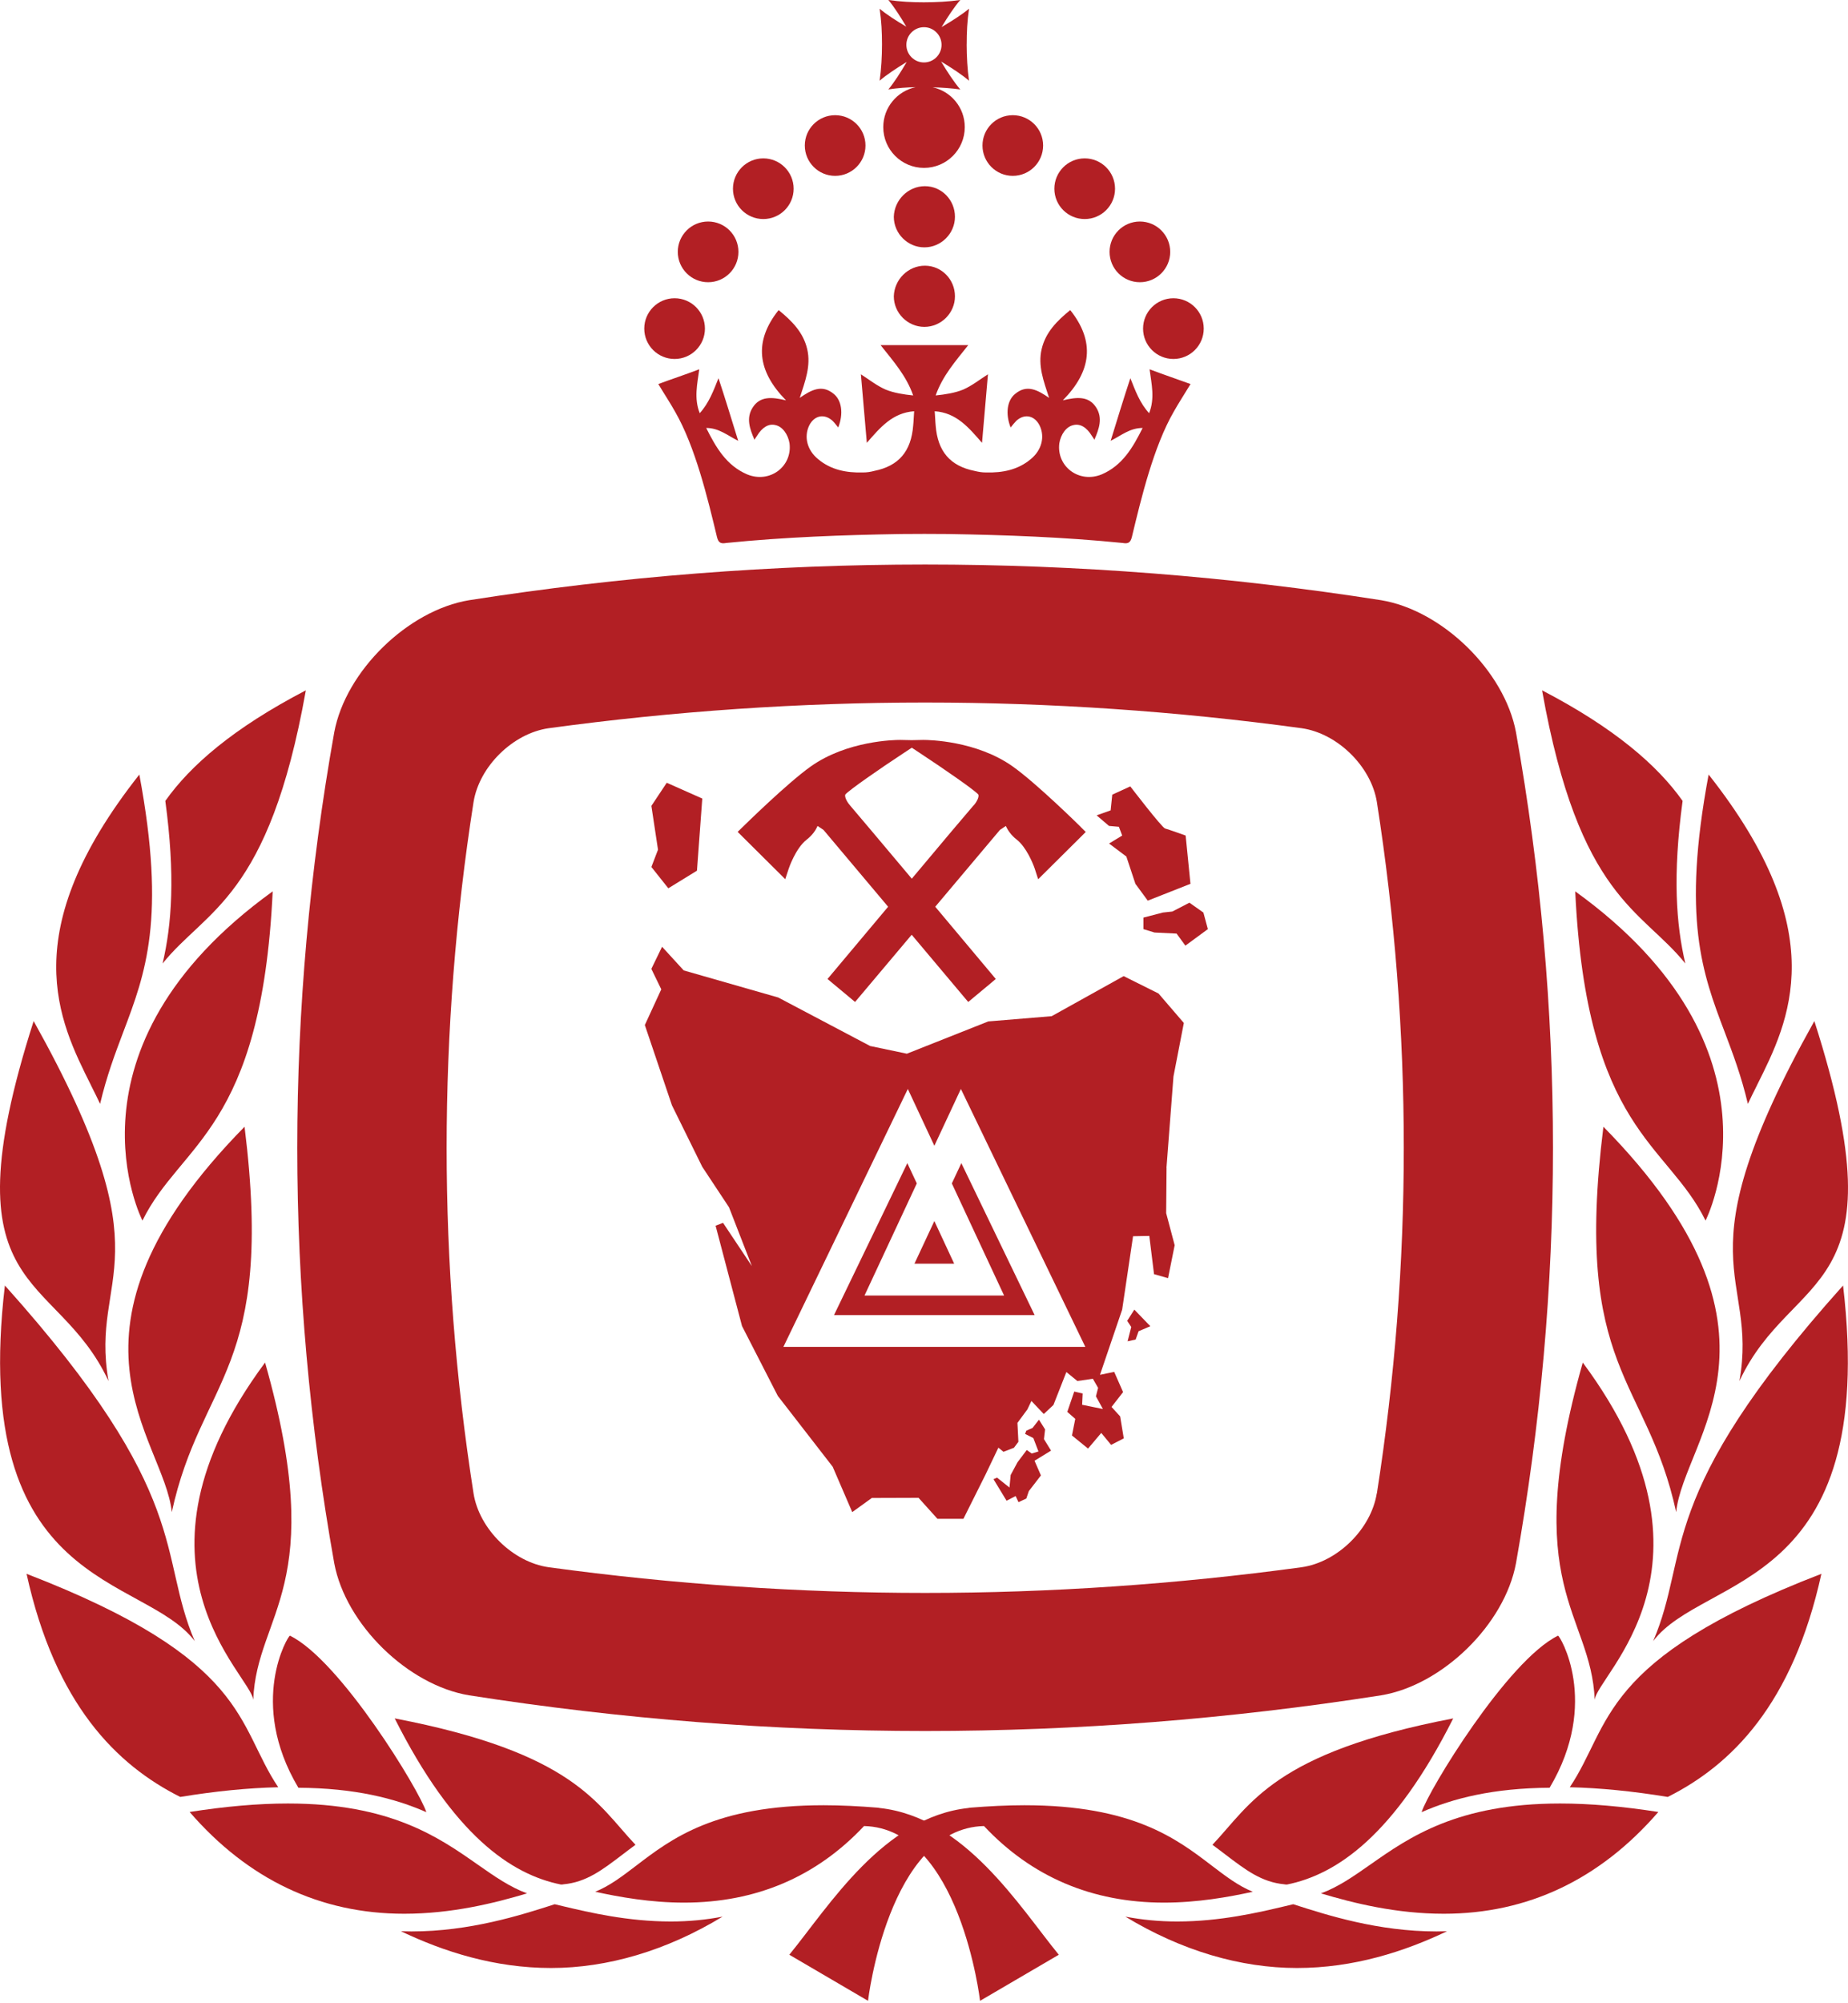
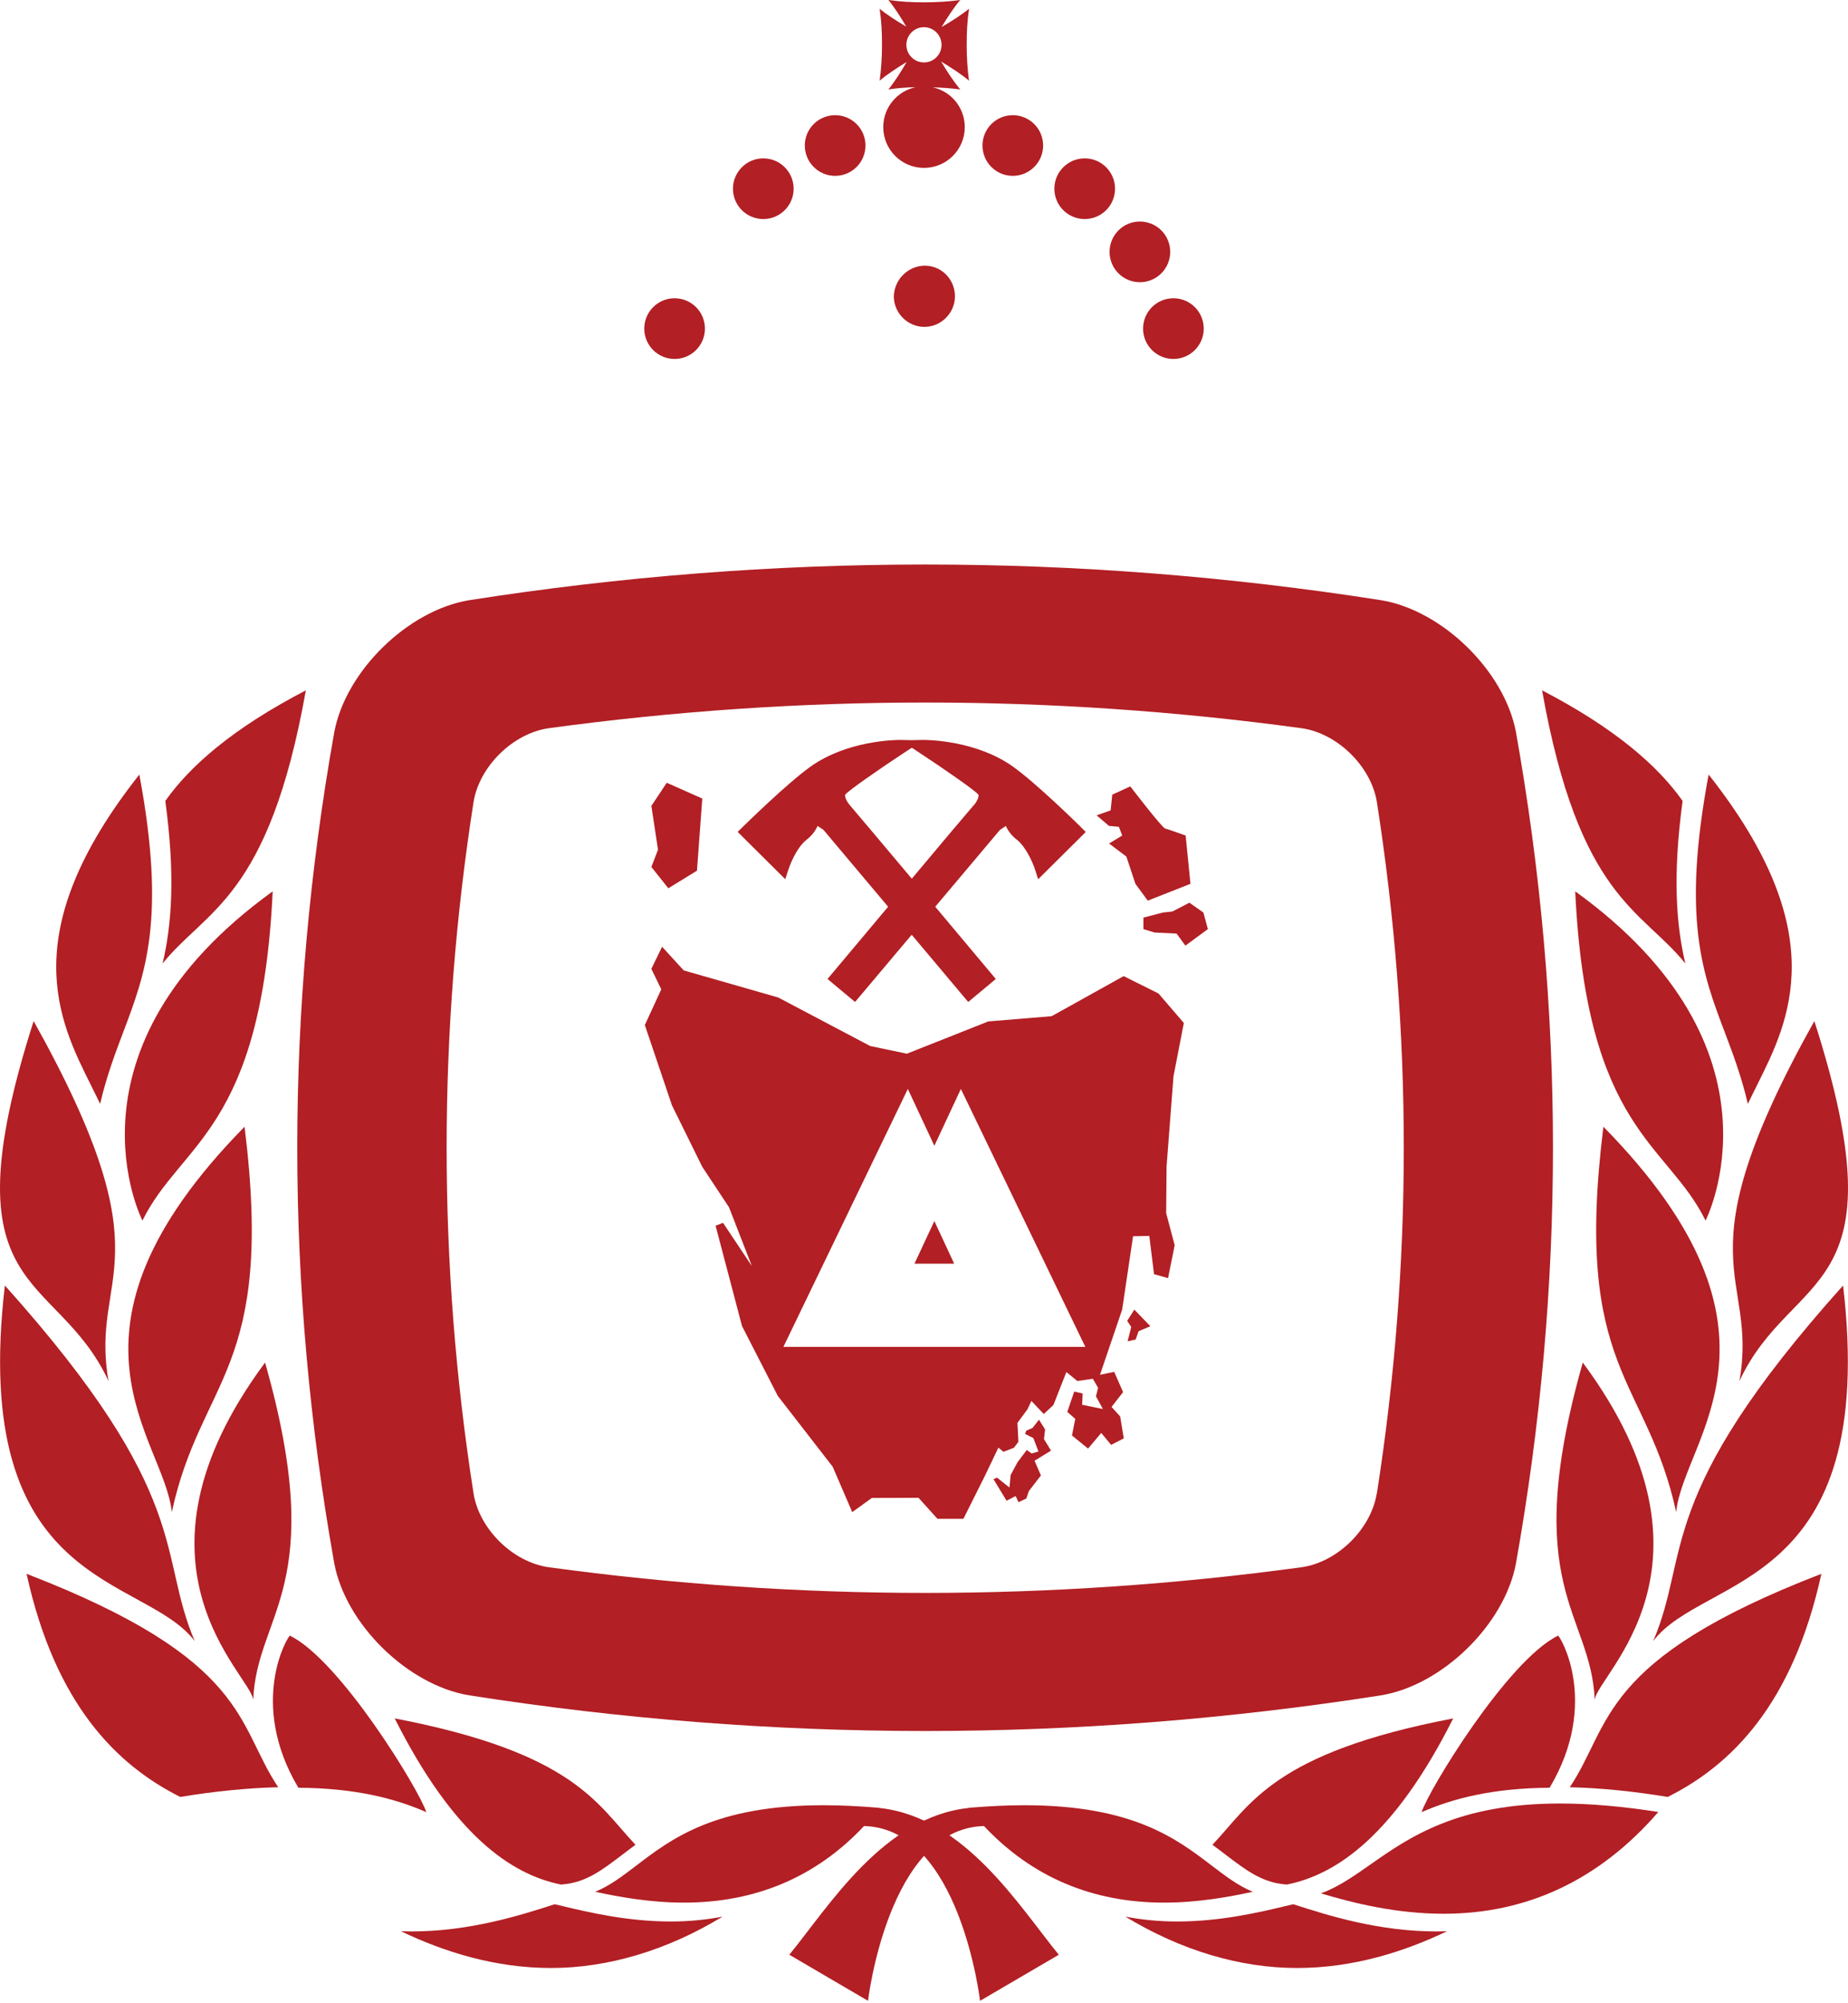
<svg xmlns="http://www.w3.org/2000/svg" width="48" height="52" viewBox="0 0 48 52" fill="none">
  <g id="Group 291">
    <path id="Vector" d="M39.376 19.007C39.078 17.417 37.461 15.842 35.873 15.58C27.977 14.345 20.081 14.345 12.185 15.58C10.597 15.842 8.979 17.417 8.682 19.007C7.401 26.198 7.401 33.389 8.682 40.58C8.979 42.168 10.597 43.745 12.185 44.007C20.083 45.242 27.977 45.242 35.873 44.007C37.461 43.745 39.08 42.17 39.376 40.58C40.657 33.389 40.657 26.198 39.376 19.007ZM35.76 38.767C35.611 39.694 34.736 40.552 33.807 40.682C30.562 41.125 27.272 41.349 24.029 41.349C20.786 41.349 17.495 41.125 14.252 40.682C13.324 40.552 12.448 39.694 12.3 38.767C11.368 32.811 11.368 26.773 12.3 20.819C12.45 19.893 13.324 19.035 14.252 18.903C17.497 18.46 20.786 18.236 24.03 18.236C27.275 18.236 30.564 18.46 33.809 18.903C34.737 19.035 35.614 19.893 35.763 20.819C36.695 26.774 36.695 32.813 35.763 38.767" fill="#B21F24" />
    <path id="Vector_2" d="M28.848 21.033L28.89 20.628L29.358 20.413C29.358 20.413 30.179 21.484 30.262 21.506C30.346 21.528 30.796 21.689 30.796 21.689L30.921 22.942L29.812 23.379L29.491 22.942L29.256 22.234L28.807 21.896L29.148 21.689L29.062 21.462L28.805 21.439L28.484 21.165L28.849 21.035L28.848 21.033Z" fill="#B21F24" />
    <path id="Vector_3" d="M16.919 20.919L17.318 20.319L18.241 20.729L18.103 22.601L17.359 23.058L16.919 22.505L17.091 22.056L16.919 20.919Z" fill="#B21F24" />
    <path id="Vector_4" d="M27.037 38.299L26.723 38.706L26.658 38.898L26.455 38.994L26.38 38.834L26.145 38.956L25.805 38.397L25.897 38.356L26.22 38.613L26.251 38.288L26.428 37.959L26.669 37.639L26.798 37.73L26.973 37.677L26.84 37.329L26.625 37.221L26.658 37.137L26.82 37.066L26.986 36.852L27.145 37.104L27.116 37.357L27.3 37.655L26.871 37.918L27.037 38.299Z" fill="#B21F24" />
    <path id="Vector_5" d="M29.574 34.556L29.497 34.772L29.288 34.817L29.383 34.446L29.278 34.286L29.463 33.995L29.879 34.426L29.574 34.556Z" fill="#B21F24" />
    <path id="Vector_6" d="M30.789 24.547L30.561 24.234L29.987 24.206L29.699 24.118V23.819L30.203 23.688L30.451 23.661L30.894 23.432L31.257 23.688L31.373 24.118L30.789 24.547Z" fill="#B21F24" />
    <path id="Vector_7" d="M28.073 21.467C28.026 21.42 26.92 20.332 26.305 19.896C25.359 19.226 24.126 19.207 23.988 19.207H23.968L23.68 19.213L23.392 19.207H23.373C23.235 19.207 22.003 19.226 21.058 19.896C20.443 20.333 19.337 21.422 19.29 21.467L19.16 21.594L19.289 21.722L20.189 22.616L20.396 22.822L20.487 22.546C20.487 22.546 20.662 22.021 20.952 21.796C21.096 21.683 21.185 21.558 21.235 21.44L21.389 21.542L23.068 23.537C22.325 24.422 21.669 25.204 21.61 25.274L21.494 25.412L21.632 25.528L22.072 25.894L22.209 26.009L22.325 25.872L23.68 24.264L25.033 25.872L25.149 26.009L25.287 25.894L25.727 25.528L25.864 25.412L25.749 25.274C25.688 25.202 25.033 24.421 24.292 23.537L25.973 21.542L26.126 21.44C26.178 21.556 26.265 21.683 26.41 21.796C26.651 21.984 26.826 22.4 26.875 22.544L26.965 22.823L27.172 22.618L28.073 21.724L28.201 21.596L28.073 21.469V21.467ZM25.282 20.913C25.154 21.058 24.444 21.901 23.683 22.809C22.922 21.904 22.214 21.063 22.089 20.919C22.025 20.85 21.926 20.698 21.957 20.623C22.062 20.504 22.812 19.981 23.49 19.536L23.683 19.409L23.876 19.536C24.554 19.983 25.305 20.504 25.41 20.623C25.442 20.695 25.348 20.847 25.284 20.913H25.282Z" fill="#B21F24" />
-     <path id="Vector_8" d="M26.08 33.629H24.43H24.104H22.455L23.813 30.719L23.567 30.193L21.663 34.136H23.952H24.034H26.873L24.97 30.193L24.723 30.719L26.08 33.629Z" fill="#B21F24" />
    <path id="Vector_9" d="M30.298 30.312L30.48 27.941L30.749 26.554L30.091 25.789L29.186 25.338L27.316 26.378L25.67 26.514L23.555 27.352L22.601 27.152L20.214 25.893L17.759 25.19L17.197 24.576L16.918 25.15L17.176 25.681L16.749 26.608L17.453 28.691L18.24 30.287L18.935 31.338L19.529 32.865L18.78 31.742L18.587 31.817L19.273 34.421L20.203 36.235L21.628 38.073L22.136 39.251L22.645 38.884L23.858 38.88L24.349 39.425H25.024L25.595 38.283L25.932 37.578L26.064 37.686L26.336 37.581L26.452 37.426L26.427 36.935L26.685 36.586L26.79 36.366L27.111 36.705L27.362 36.47L27.698 35.615L27.983 35.848L28.386 35.79L28.522 36.026L28.466 36.246L28.647 36.575L28.107 36.465L28.121 36.172L27.902 36.122L27.722 36.65L27.929 36.831L27.843 37.262L28.261 37.602L28.604 37.196L28.86 37.506L29.189 37.337L29.095 36.767L28.871 36.521L29.171 36.136L28.94 35.611L28.571 35.687L29.147 33.995L29.43 32.09L29.852 32.082L29.975 33.075L30.339 33.178L30.511 32.323L30.29 31.491L30.3 30.314L30.298 30.312ZM24.034 34.962H20.348L23.58 28.267L24.269 29.742L24.958 28.267L28.19 34.962H24.035H24.034Z" fill="#B21F24" />
    <path id="Vector_10" d="M24.104 32.803H24.43H24.784L24.269 31.696L23.752 32.803H24.104Z" fill="#B21F24" />
    <path id="Vector_11" fill-rule="evenodd" clip-rule="evenodd" d="M6.577 44.126C6.53 43.485 2.972 40.643 6.885 35.369C8.547 41.215 6.669 41.857 6.577 44.126Z" fill="#B21F24" />
    <path id="Vector_12" fill-rule="evenodd" clip-rule="evenodd" d="M4.462 39.252C4.275 37.345 1.082 34.606 6.352 29.248C7.143 35.594 5.226 35.741 4.462 39.252Z" fill="#B21F24" />
    <path id="Vector_13" fill-rule="evenodd" clip-rule="evenodd" d="M5.058 42.599C3.741 40.857 -0.805 41.304 0.127 33.369C5.05 38.858 4.079 40.32 5.058 42.599Z" fill="#B21F24" />
    <path id="Vector_14" fill-rule="evenodd" clip-rule="evenodd" d="M7.083 23.138C6.79 29.347 4.696 29.657 3.7 31.684C3.7 31.684 1.409 27.23 7.083 23.138Z" fill="#B21F24" />
-     <path id="Vector_15" fill-rule="evenodd" clip-rule="evenodd" d="M4.927 47.037C6.446 48.789 8.319 49.677 10.498 49.677C11.725 49.677 12.833 49.405 13.69 49.148C13.242 48.985 12.843 48.705 12.404 48.398C11.397 47.693 10.145 46.815 7.478 46.815C6.709 46.815 5.852 46.89 4.928 47.035" fill="#B21F24" />
    <path id="Vector_16" fill-rule="evenodd" clip-rule="evenodd" d="M7.227 46.393C6.135 44.773 6.496 43.091 0.69 40.853C1.436 44.243 3.029 45.816 4.682 46.645C5.598 46.494 6.45 46.411 7.227 46.393Z" fill="#B21F24" />
    <path id="Vector_17" fill-rule="evenodd" clip-rule="evenodd" d="M11.073 47.04C10.902 46.484 8.838 43.095 7.531 42.459C7.492 42.441 6.427 44.185 7.75 46.406C9.214 46.415 10.259 46.681 11.073 47.04Z" fill="#B21F24" />
    <path id="Vector_18" fill-rule="evenodd" clip-rule="evenodd" d="M2.365 28.176C2.448 28.342 2.528 28.5 2.6 28.654C2.769 27.935 2.99 27.349 3.206 26.779C3.777 25.271 4.319 23.843 3.619 20.106C0.379 24.208 1.522 26.492 2.365 28.174" fill="#B21F24" />
    <path id="Vector_19" fill-rule="evenodd" clip-rule="evenodd" d="M4.294 20.79C4.555 22.728 4.463 23.994 4.223 25.011C5.349 23.606 6.981 23.331 7.944 17.92C6.07 18.894 4.947 19.866 4.294 20.79Z" fill="#B21F24" />
    <path id="Vector_20" fill-rule="evenodd" clip-rule="evenodd" d="M2.819 35.849C1.449 32.913 -1.452 33.759 0.874 26.505C4.421 32.849 2.319 33.004 2.819 35.849Z" fill="#B21F24" />
    <path id="Vector_21" fill-rule="evenodd" clip-rule="evenodd" d="M22.848 46.932C22.848 46.932 22.848 46.931 22.85 46.931C22.84 46.929 22.831 46.929 22.822 46.927C22.817 46.927 22.811 46.926 22.806 46.924C22.309 46.884 21.833 46.86 21.395 46.86C18.579 46.86 17.442 47.728 16.529 48.425C16.168 48.7 15.84 48.952 15.46 49.106C16.091 49.244 16.894 49.388 17.767 49.388C19.638 49.388 21.205 48.717 22.443 47.4C24.933 47.46 25.456 51.937 25.456 51.937L27.501 50.741C26.461 49.466 25.055 47.173 22.85 46.932" fill="#B21F24" />
    <path id="Vector_22" fill-rule="evenodd" clip-rule="evenodd" d="M17.425 49.878C16.3 49.878 15.301 49.641 14.639 49.485L14.409 49.43L14.393 49.435C13.521 49.715 12.204 50.136 10.686 50.136C10.594 50.136 10.503 50.132 10.412 50.13C11.519 50.659 12.841 51.085 14.312 51.085C15.782 51.085 17.314 50.634 18.768 49.752C18.339 49.834 17.893 49.878 17.425 49.878Z" fill="#B21F24" />
    <path id="Vector_23" fill-rule="evenodd" clip-rule="evenodd" d="M14.631 48.913C15.228 48.86 15.644 48.54 16.172 48.138C16.277 48.058 16.388 47.973 16.506 47.887C15.505 46.829 14.913 45.499 10.252 44.606C11.779 47.638 13.276 48.659 14.573 48.919L14.631 48.915V48.913Z" fill="#B21F24" />
    <path id="Vector_24" fill-rule="evenodd" clip-rule="evenodd" d="M41.421 44.126C41.467 43.485 45.026 40.643 41.111 35.369C39.451 41.215 41.329 41.857 41.421 44.126Z" fill="#B21F24" />
    <path id="Vector_25" fill-rule="evenodd" clip-rule="evenodd" d="M43.537 39.252C43.723 37.345 46.916 34.606 41.647 29.248C40.856 35.594 42.773 35.741 43.537 39.252Z" fill="#B21F24" />
    <path id="Vector_26" fill-rule="evenodd" clip-rule="evenodd" d="M42.94 42.599C44.257 40.857 48.803 41.304 47.872 33.369C42.948 38.858 43.919 40.32 42.94 42.599Z" fill="#B21F24" />
    <path id="Vector_27" fill-rule="evenodd" clip-rule="evenodd" d="M40.915 23.138C41.208 29.347 43.303 29.657 44.3 31.684C44.3 31.684 46.59 27.23 40.915 23.138Z" fill="#B21F24" />
    <path id="Vector_28" fill-rule="evenodd" clip-rule="evenodd" d="M43.072 47.037C41.553 48.789 39.68 49.677 37.5 49.677C36.275 49.677 35.166 49.405 34.31 49.148C34.758 48.985 35.157 48.705 35.596 48.398C36.602 47.693 37.855 46.815 40.522 46.815C41.291 46.815 42.148 46.89 43.072 47.035" fill="#B21F24" />
    <path id="Vector_29" fill-rule="evenodd" clip-rule="evenodd" d="M40.773 46.393C41.864 44.773 41.503 43.091 47.309 40.853C46.564 44.243 44.971 45.816 43.318 46.645C42.402 46.494 41.55 46.411 40.773 46.393Z" fill="#B21F24" />
    <path id="Vector_30" fill-rule="evenodd" clip-rule="evenodd" d="M36.925 47.04C37.096 46.484 39.16 43.095 40.468 42.459C40.507 42.441 41.572 44.185 40.25 46.406C38.786 46.415 37.74 46.681 36.925 47.04Z" fill="#B21F24" />
    <path id="Vector_31" fill-rule="evenodd" clip-rule="evenodd" d="M45.634 28.176C45.551 28.342 45.471 28.5 45.399 28.654C45.23 27.935 45.009 27.349 44.793 26.779C44.221 25.271 43.68 23.843 44.38 20.106C47.62 24.208 46.477 26.492 45.634 28.174" fill="#B21F24" />
    <path id="Vector_32" fill-rule="evenodd" clip-rule="evenodd" d="M43.704 20.79C43.443 22.728 43.535 23.994 43.775 25.011C42.649 23.606 41.017 23.331 40.054 17.92C41.928 18.894 43.051 19.866 43.704 20.79Z" fill="#B21F24" />
    <path id="Vector_33" fill-rule="evenodd" clip-rule="evenodd" d="M45.18 35.849C46.552 32.913 49.452 33.759 47.126 26.505C43.578 32.849 45.681 33.004 45.18 35.849Z" fill="#B21F24" />
    <path id="Vector_34" fill-rule="evenodd" clip-rule="evenodd" d="M25.15 46.932C25.15 46.932 25.15 46.931 25.149 46.931C25.158 46.929 25.168 46.929 25.177 46.927C25.182 46.927 25.188 46.926 25.193 46.924H25.194C25.691 46.884 26.165 46.86 26.605 46.86C29.421 46.86 30.558 47.728 31.471 48.425C31.833 48.7 32.16 48.952 32.54 49.106C31.909 49.244 31.106 49.388 30.234 49.388C28.362 49.388 26.795 48.717 25.558 47.4C23.069 47.46 22.546 51.937 22.546 51.937L20.502 50.741C21.542 49.466 22.947 47.173 25.15 46.932Z" fill="#B21F24" />
    <path id="Vector_35" fill-rule="evenodd" clip-rule="evenodd" d="M30.573 49.878C31.698 49.878 32.697 49.641 33.359 49.485L33.589 49.43L33.607 49.435C34.477 49.715 35.794 50.136 37.313 50.136C37.404 50.136 37.497 50.132 37.587 50.13C36.48 50.659 35.159 51.085 33.688 51.085C32.218 51.085 30.684 50.634 29.231 49.752C29.66 49.834 30.107 49.878 30.575 49.878" fill="#B21F24" />
    <path id="Vector_36" fill-rule="evenodd" clip-rule="evenodd" d="M33.367 48.913C32.772 48.86 32.354 48.54 31.826 48.138C31.721 48.058 31.61 47.973 31.492 47.887C32.493 46.829 33.085 45.499 37.746 44.606C36.219 47.638 34.722 48.659 33.425 48.919L33.367 48.915V48.913Z" fill="#B21F24" />
    <path id="Vector_37" d="M30.478 9.318C30.913 9.318 31.266 8.965 31.266 8.53C31.266 8.095 30.913 7.742 30.478 7.742C30.043 7.742 29.69 8.095 29.69 8.53C29.69 8.965 30.043 9.318 30.478 9.318Z" fill="#B21F24" />
    <path id="Vector_38" d="M29.607 7.326C30.042 7.326 30.395 6.973 30.395 6.538C30.395 6.103 30.042 5.75 29.607 5.75C29.172 5.75 28.82 6.103 28.82 6.538C28.82 6.973 29.172 7.326 29.607 7.326Z" fill="#B21F24" />
    <path id="Vector_39" d="M28.174 5.686C28.609 5.686 28.962 5.334 28.962 4.899C28.962 4.464 28.609 4.111 28.174 4.111C27.739 4.111 27.386 4.464 27.386 4.899C27.386 5.334 27.739 5.686 28.174 5.686Z" fill="#B21F24" />
-     <path id="Vector_40" d="M23.398 13.862C21.887 13.887 20.38 13.942 18.866 14.094C18.725 14.119 18.661 14.094 18.623 13.941C18.38 12.929 18.059 11.596 17.535 10.687C17.406 10.456 17.253 10.226 17.099 9.969C17.445 9.841 17.79 9.727 18.163 9.586C18.111 9.969 18.022 10.34 18.175 10.726C18.418 10.456 18.534 10.137 18.662 9.817C18.828 10.317 18.996 10.867 19.174 11.443C18.892 11.302 18.675 11.109 18.343 11.109C18.6 11.621 18.867 12.082 19.406 12.314C19.995 12.556 20.584 12.108 20.507 11.507C20.468 11.277 20.328 11.072 20.136 11.033C19.97 10.993 19.802 11.084 19.661 11.315C19.649 11.339 19.622 11.366 19.597 11.416C19.469 11.122 19.38 10.852 19.546 10.585C19.738 10.278 20.045 10.303 20.416 10.392C19.674 9.637 19.57 8.868 20.224 8.049C20.57 8.331 20.864 8.626 20.966 9.061C21.068 9.496 20.914 9.893 20.773 10.328C21.068 10.123 21.349 9.969 21.657 10.226C21.862 10.392 21.913 10.738 21.772 11.097C21.721 11.033 21.671 10.968 21.619 10.918C21.401 10.726 21.144 10.79 21.017 11.047C20.877 11.341 20.966 11.687 21.248 11.917C21.581 12.199 21.99 12.276 22.413 12.264C22.515 12.264 22.605 12.251 22.707 12.224C23.348 12.096 23.667 11.712 23.719 11.047C23.732 10.931 23.732 10.816 23.744 10.675C23.18 10.715 22.861 11.098 22.515 11.495C22.463 10.881 22.413 10.304 22.361 9.716C22.579 9.857 22.771 10.01 23.002 10.112C23.219 10.201 23.476 10.24 23.719 10.265C23.54 9.753 23.207 9.382 22.873 8.959H25.149C24.815 9.382 24.483 9.753 24.303 10.265C24.546 10.24 24.803 10.201 25.02 10.112C25.25 10.01 25.443 9.855 25.661 9.716C25.609 10.304 25.559 10.881 25.507 11.495C25.161 11.098 24.842 10.713 24.278 10.675C24.291 10.816 24.291 10.932 24.303 11.047C24.355 11.712 24.674 12.096 25.315 12.224C25.416 12.249 25.507 12.264 25.609 12.264C26.032 12.276 26.441 12.199 26.774 11.917C27.056 11.687 27.145 11.341 27.004 11.047C26.876 10.79 26.621 10.727 26.403 10.918C26.351 10.97 26.301 11.034 26.25 11.097C26.109 10.738 26.16 10.392 26.366 10.226C26.672 9.969 26.954 10.124 27.249 10.328C27.108 9.893 26.954 9.496 27.056 9.061C27.158 8.626 27.452 8.331 27.798 8.049C28.451 8.868 28.35 9.637 27.606 10.392C27.977 10.303 28.284 10.276 28.477 10.585C28.642 10.854 28.553 11.122 28.425 11.416C28.4 11.365 28.373 11.339 28.361 11.315C28.22 11.084 28.054 10.995 27.886 11.033C27.694 11.072 27.553 11.275 27.515 11.507C27.438 12.108 28.027 12.556 28.616 12.314C29.153 12.083 29.422 11.623 29.679 11.109C29.346 11.109 29.128 11.302 28.848 11.443C29.026 10.867 29.194 10.317 29.36 9.817C29.488 10.137 29.602 10.458 29.847 10.726C30 10.342 29.911 9.971 29.859 9.586C30.23 9.727 30.576 9.842 30.923 9.969C30.769 10.226 30.616 10.456 30.487 10.687C29.963 11.595 29.642 12.929 29.399 13.941C29.36 14.094 29.297 14.119 29.156 14.094C27.634 13.942 26.135 13.887 24.624 13.862C24.419 13.858 23.603 13.858 23.399 13.862H23.398Z" fill="#B21F24" />
    <path id="Vector_41" d="M24.023 6.897C24.458 6.897 24.804 7.255 24.804 7.691C24.804 8.126 24.445 8.485 24.01 8.485C23.575 8.485 23.216 8.126 23.216 7.691C23.229 7.255 23.587 6.897 24.023 6.897Z" fill="#B21F24" />
-     <path id="Vector_42" d="M24.023 4.833C24.458 4.833 24.804 5.191 24.804 5.627C24.804 6.062 24.445 6.421 24.01 6.421C23.575 6.421 23.216 6.062 23.216 5.627C23.229 5.191 23.587 4.833 24.023 4.833Z" fill="#B21F24" />
    <path id="Vector_43" d="M26.306 4.565C26.741 4.565 27.094 4.212 27.094 3.777C27.094 3.342 26.741 2.99 26.306 2.99C25.871 2.99 25.519 3.342 25.519 3.777C25.519 4.212 25.871 4.565 26.306 4.565Z" fill="#B21F24" />
    <path id="Vector_44" d="M17.522 9.318C17.957 9.318 18.31 8.965 18.31 8.53C18.31 8.095 17.957 7.742 17.522 7.742C17.087 7.742 16.734 8.095 16.734 8.53C16.734 8.965 17.087 9.318 17.522 9.318Z" fill="#B21F24" />
-     <path id="Vector_45" d="M18.393 7.326C18.828 7.326 19.18 6.973 19.18 6.538C19.18 6.103 18.828 5.75 18.393 5.75C17.958 5.75 17.605 6.103 17.605 6.538C17.605 6.973 17.958 7.326 18.393 7.326Z" fill="#B21F24" />
    <path id="Vector_46" d="M19.826 5.686C20.261 5.686 20.614 5.334 20.614 4.899C20.614 4.464 20.261 4.111 19.826 4.111C19.391 4.111 19.038 4.464 19.038 4.899C19.038 5.334 19.391 5.686 19.826 5.686Z" fill="#B21F24" />
    <path id="Vector_47" d="M21.692 4.565C22.127 4.565 22.48 4.212 22.48 3.777C22.48 3.342 22.127 2.99 21.692 2.99C21.257 2.99 20.904 3.342 20.904 3.777C20.904 4.212 21.257 4.565 21.692 4.565Z" fill="#B21F24" />
    <path id="Vector_48" d="M25.109 1.148C25.109 0.838 25.122 0.548 25.17 0.226C24.981 0.382 24.73 0.542 24.456 0.703C24.619 0.434 24.782 0.186 24.942 0C24.643 0.042 24.315 0.06 23.996 0.06C23.686 0.06 23.396 0.045 23.075 0C23.228 0.185 23.384 0.428 23.54 0.692C23.275 0.536 23.033 0.381 22.848 0.227C22.895 0.548 22.909 0.839 22.909 1.149C22.909 1.467 22.89 1.795 22.848 2.094C23.036 1.934 23.283 1.773 23.551 1.608C23.391 1.881 23.232 2.13 23.075 2.321C23.322 2.285 23.551 2.268 23.784 2.263C23.304 2.363 22.942 2.789 22.942 3.3C22.942 3.884 23.415 4.358 24 4.358C24.586 4.358 25.059 3.884 25.059 3.3C25.059 2.792 24.702 2.368 24.224 2.266C24.469 2.274 24.713 2.291 24.942 2.322C24.779 2.13 24.611 1.875 24.444 1.597C24.721 1.765 24.978 1.932 25.169 2.095C25.127 1.796 25.109 1.469 25.108 1.151L25.109 1.148ZM23.999 1.621C23.747 1.621 23.542 1.416 23.542 1.164C23.542 0.911 23.747 0.706 23.999 0.706C24.251 0.706 24.456 0.911 24.456 1.164C24.456 1.416 24.251 1.621 23.999 1.621Z" fill="#B21F24" />
  </g>
</svg>